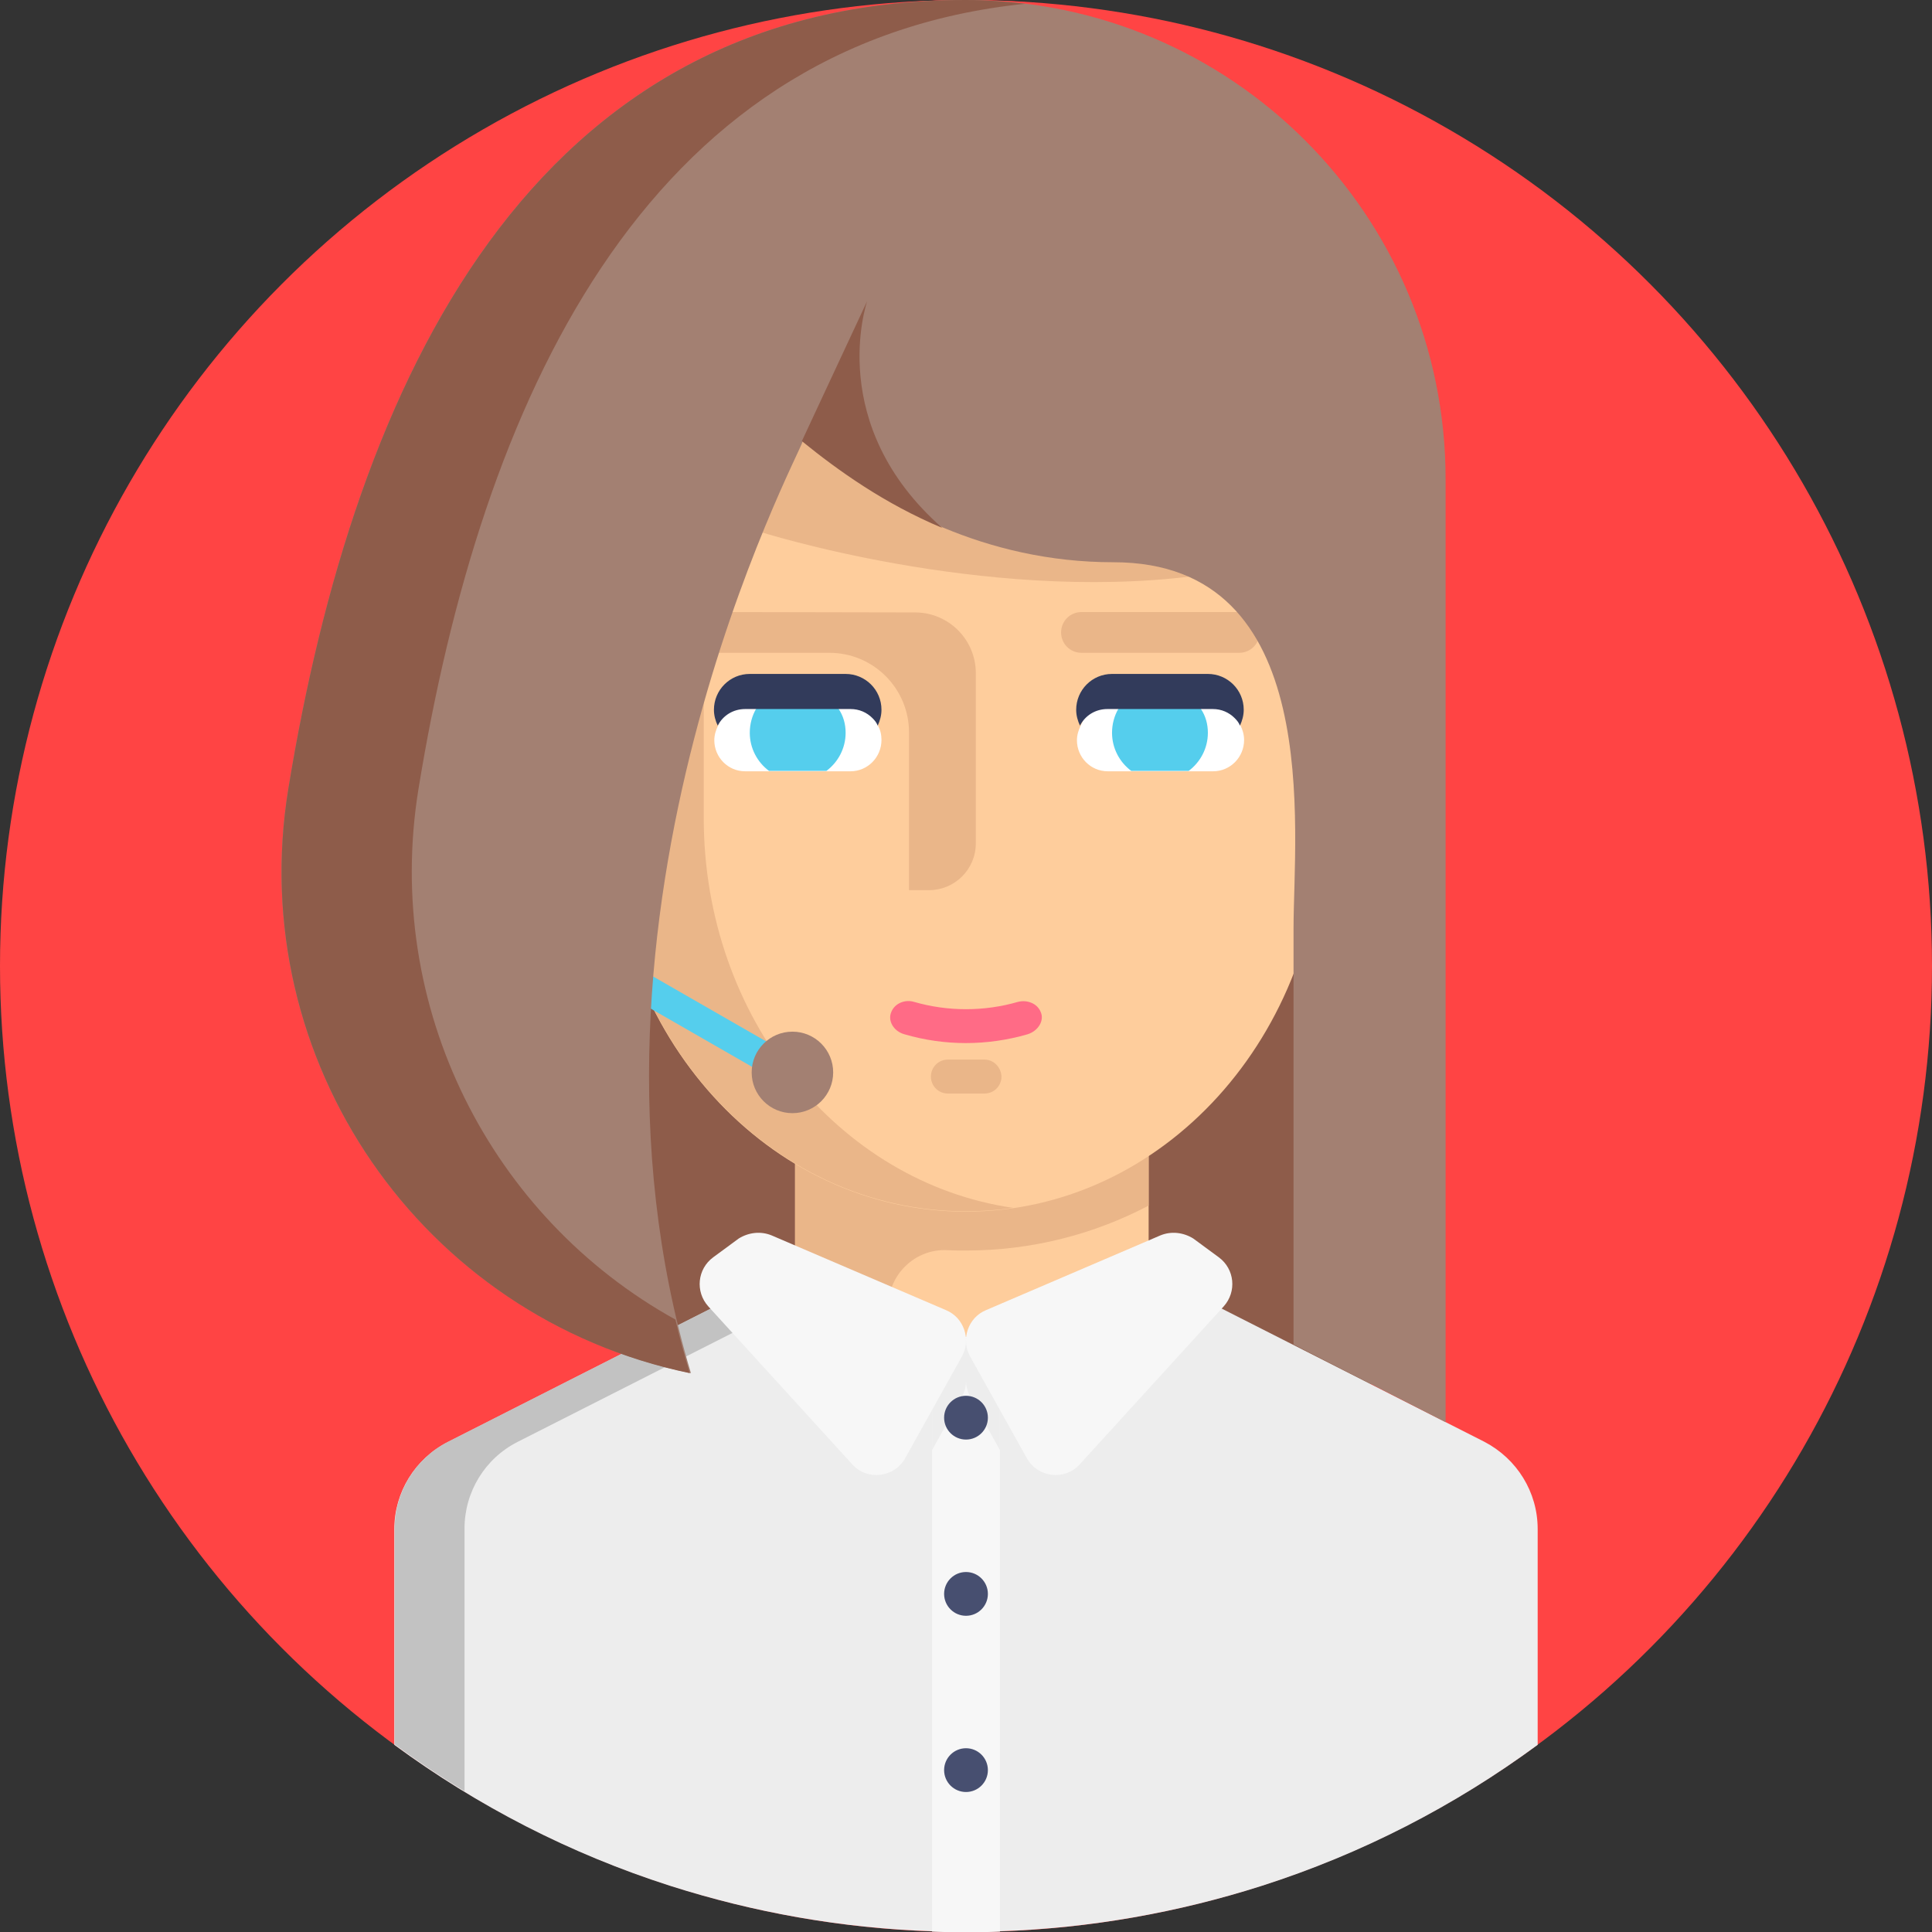
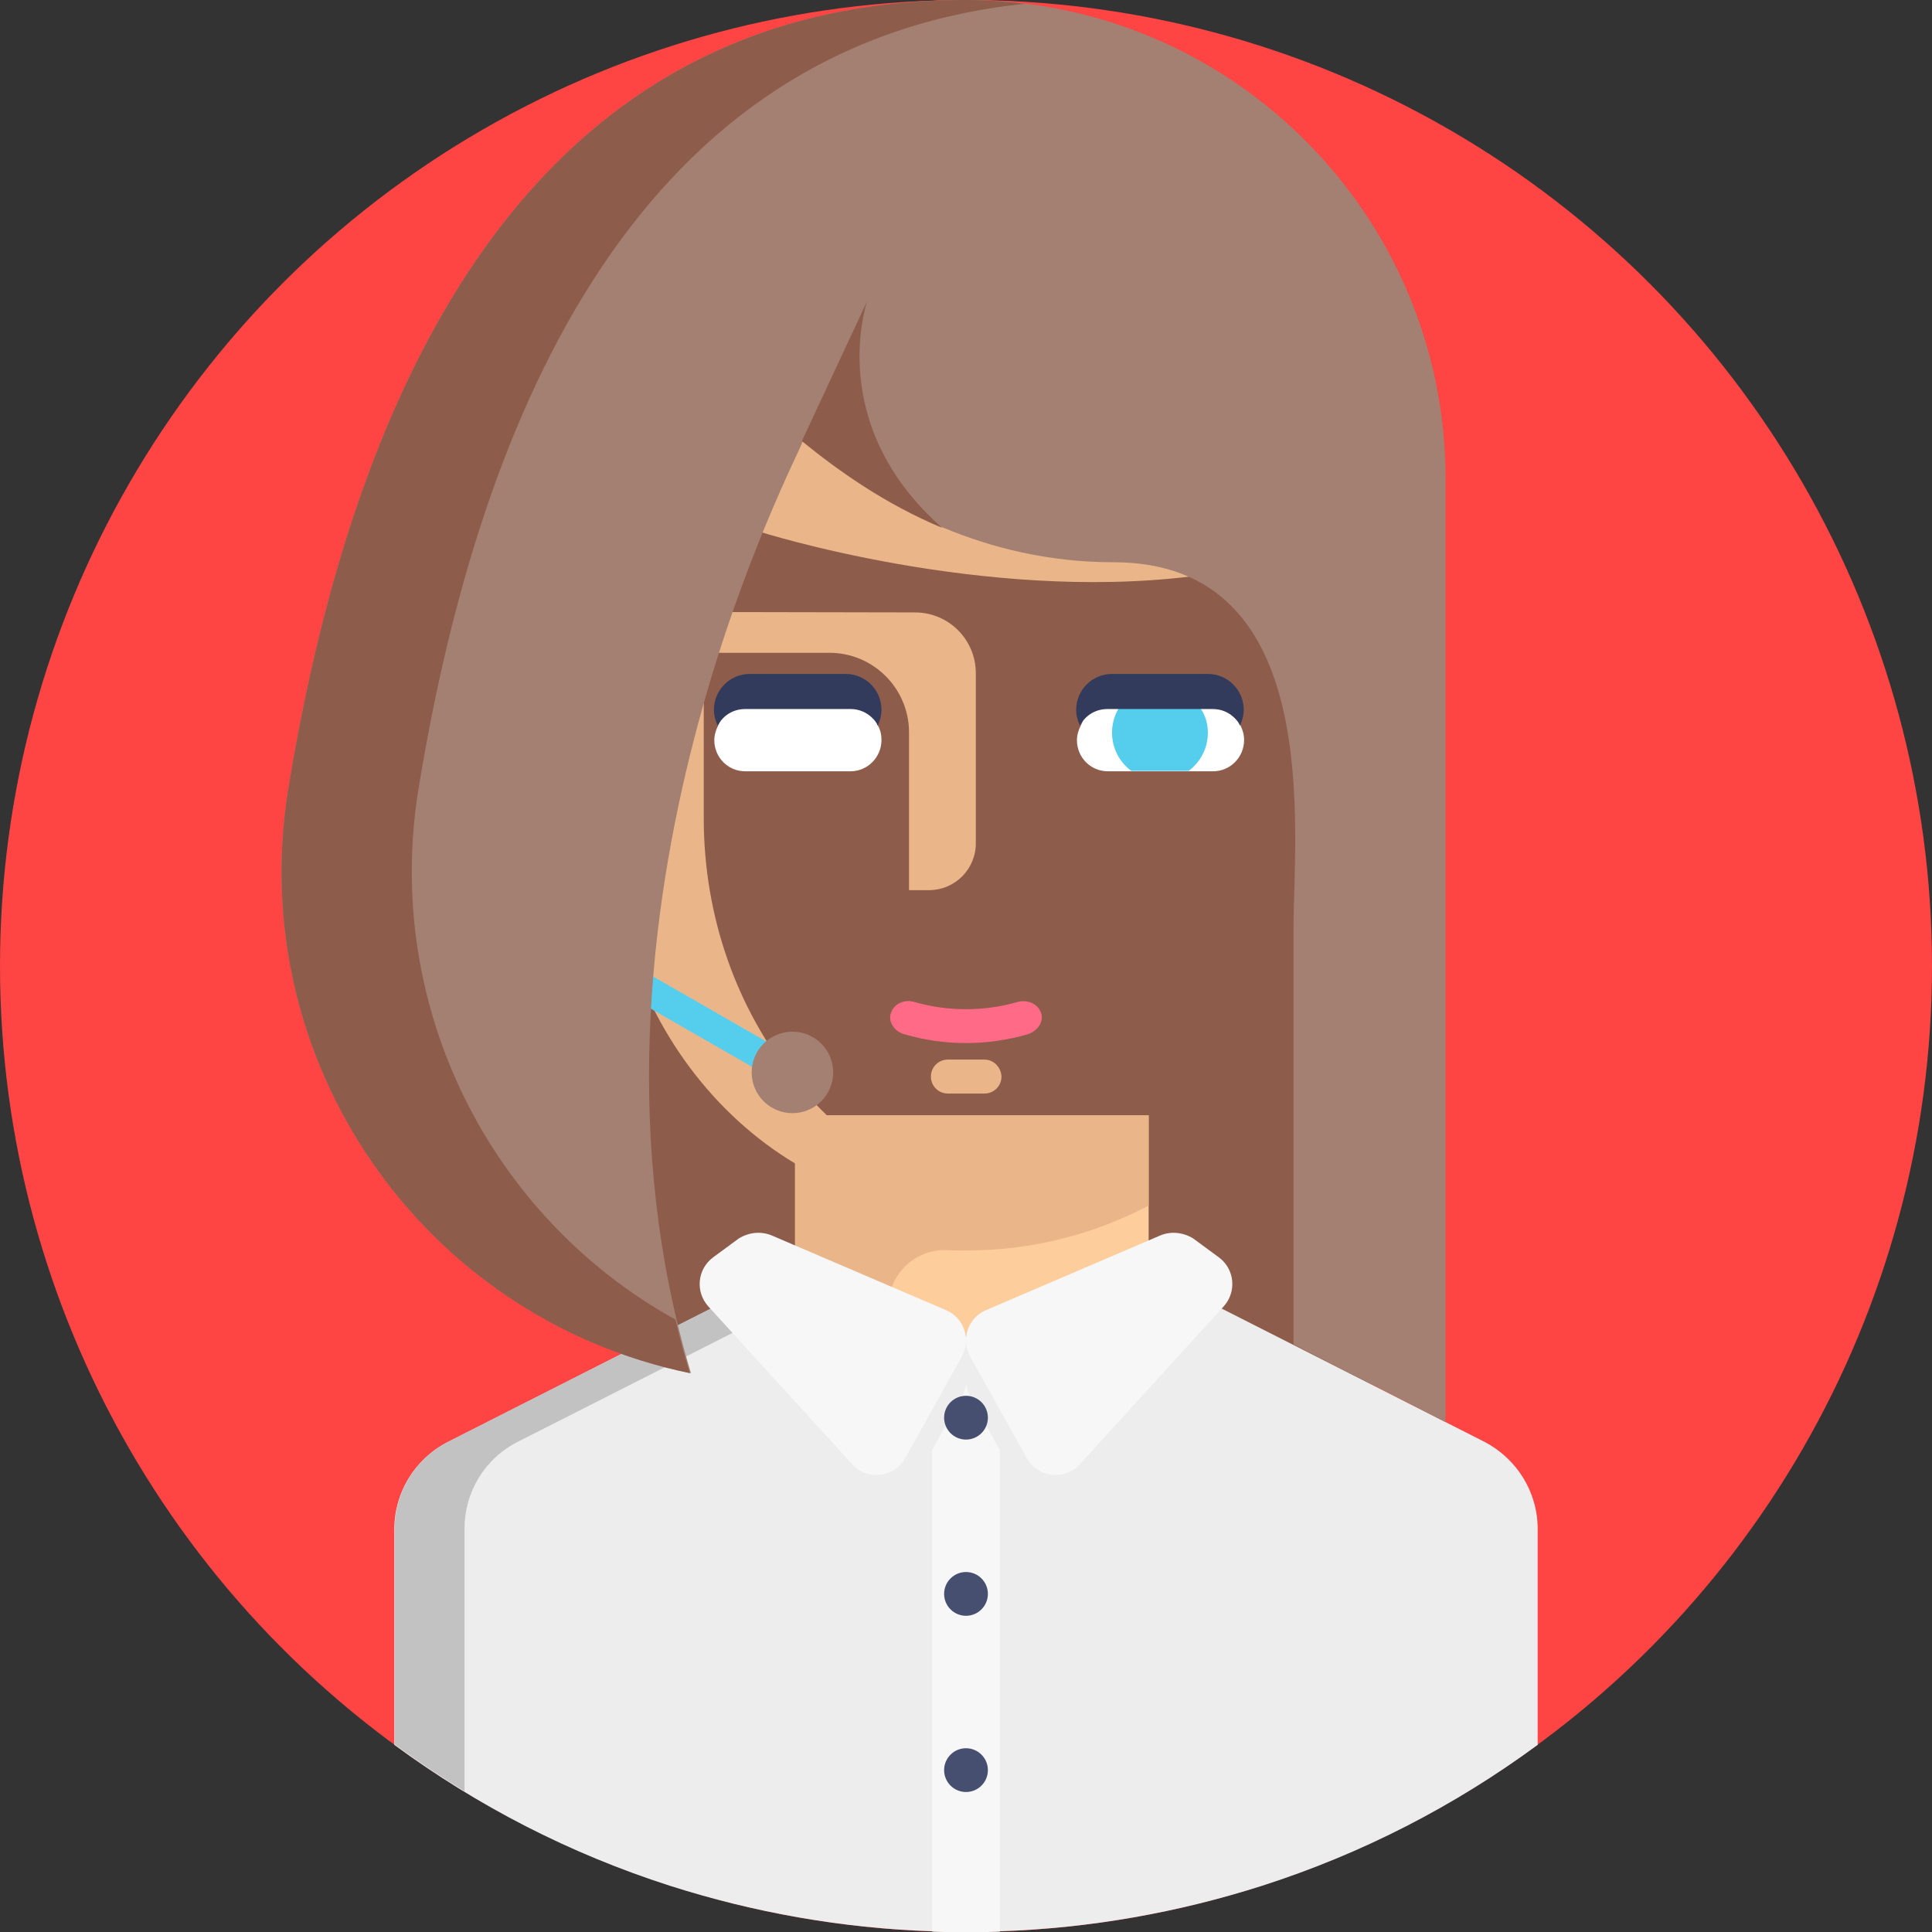
<svg xmlns="http://www.w3.org/2000/svg" version="1.1" id="Capa_1" x="0px" y="0px" viewBox="0 0 512 512" style="enable-background:new 0 0 512 512;" xml:space="preserve">
  <rect x="0" y="0" width="512" height="512" fill="#333333" stroke="none" />
  <style type="text/css">
	.st0{fill:#FF4444;}
	.st1{fill:#8E5C4A;}
	.st2{fill:#FECD9C;}
	.st3{fill:#EAB689;}
	.st4{fill:#FF6B86;}
	.st5{fill:#EDEDED;}
	.st6{fill:#C2C2C2;}
	.st7{fill:#F7F7F7;}
	.st8{fill:#474F70;}
	.st9{fill:#FFFFFF;}
	.st10{fill:#55CEED;}
	.st11{fill:#323B5B;}
	.st12{fill:#A38072;}
</style>
  <circle class="st0" cx="256" cy="256" r="256" />
  <circle class="st0" cx="256" cy="211.2" r="211.2" />
  <polygon class="st1" points="363.3,105.4 138.1,105.4 179.7,386.9 363.3,406 " />
  <rect x="210.7" y="295.6" class="st2" width="93.7" height="60.2" />
  <path class="st3" d="M235.4,295.6L235.4,295.6h-24.7l0,0l0,0v25.5l0,0v25.2h24.7l0,0c0-8.5,7.1-15.4,15.6-15c1.6,0.1,3.3,0.1,5,0.1  c17.5,0,33.9-4.3,48.4-11.9v-23.9L235.4,295.6L235.4,295.6z" />
-   <path class="st2" d="M350.6,111.6l-189.3-11.1v116.3c0,57.6,42.4,104.3,94.6,104.3l0,0c52.3,0,94.6-46.7,94.6-104.3L350.6,111.6  L350.6,111.6z" />
  <g>
    <path class="st3" d="M186.5,216.8V101.9l-25.2-1.5v116.3c0,57.6,42.4,104.3,94.6,104.3l0,0c4.3,0,8.5-0.3,12.6-0.9   C222.3,313.4,186.5,269.7,186.5,216.8z" />
    <path class="st3" d="M201.3,140.9c0,0,58.9,18.8,114.8,11.8c55.9-6.9-9.9-44.2-9.9-44.2l-95.2-6.3l-13.5,6.3" />
-     <path class="st3" d="M328.4,162.2h-41.8c-3,0-5.4,2.4-5.4,5.4l0,0c0,3,2.4,5.4,5.4,5.4h41.8c3,0,5.4-2.4,5.4-5.4l0,0   C333.7,164.6,331.3,162.2,328.4,162.2z" />
    <path class="st3" d="M190.5,162.2c-3,0-5.5,2.3-5.5,5.3c-0.1,3,2.4,5.5,5.4,5.5h29.4c11.7,0,21.1,9.5,21.1,21.1v41.8h5.3   c6.8,0,12.4-5.5,12.4-12.4v-45.1c0-8.9-7.2-16.1-16.1-16.1L190.5,162.2L190.5,162.2z" />
  </g>
  <path class="st4" d="M269.8,265.5c-9,2.6-18.6,2.6-27.6,0c-2.4-0.7-5.1,0.4-6,2.7l0,0c-1,2.3,0.6,5.1,3.5,5.9  c10.6,3.1,21.9,3.1,32.6,0c2.9-0.9,4.5-3.7,3.5-5.9l0,0C274.9,265.9,272.2,264.9,269.8,265.5z" />
  <path class="st3" d="M260.9,280.8h-9.7c-2.5,0-4.5,2-4.5,4.5l0,0c0,2.5,2,4.5,4.5,4.5h9.7c2.5,0,4.5-2,4.5-4.5l0,0  C265.3,282.8,263.3,280.8,260.9,280.8z" />
  <path class="st5" d="M407.5,405.2v57.2c-22,16.2-46.6,28.9-73.2,37.4c-22,7-45.2,11.2-69.3,12c-3,0.1-6,0.2-9,0.2s-6-0.1-9-0.2  c-24.1-0.8-47.3-5-69.3-12c-26.6-8.5-51.2-21.2-73.2-37.4v-57.2c0-9.7,5.5-18.6,14.1-23l70.6-35.8L247,355l4.5,0.7l13.5,2.2h0.3v9.5  l57.5-21.1l70.6,35.8C402,386.6,407.5,395.4,407.5,405.2z" />
  <path class="st6" d="M224.7,349.5l-16.9-3.2l-70.6,35.8c-8.7,4.4-14.1,13.3-14.1,23v69.6c-6.4-3.9-12.5-8-18.5-12.4v-57.2  c0-9.7,5.5-18.6,14.1-23l70.6-35.8l26.4-8.6L224.7,349.5z" />
  <path class="st7" d="M265,354.3v157.6c-3,0.1-6,0.2-9,0.2s-6-0.1-9-0.2V354.3H265z" />
  <path class="st5" d="M269.1,354.6h-21.7v1.8l-0.4-0.2v28.1l7.9-14.2c0.8-1.3,1.1-2.8,1.1-4.2c0,1.4,0.4,2.9,1.1,4.2l7.9,14.2v-18.4  h4.1V354.6L269.1,354.6L269.1,354.6z" />
  <g>
    <path class="st7" d="M204.5,327.4l46.2,19.8c4.8,2,6.7,7.8,4.2,12.3l-15,26.9c-2.9,5.2-10.1,6.1-14.1,1.6l-38.1-41.8   c-3.5-3.9-2.9-9.9,1.3-13l6.8-5C198.4,326.6,201.6,326.2,204.5,327.4z" />
    <path class="st7" d="M307.5,327.4l-46.2,19.8c-4.8,2-6.7,7.8-4.2,12.3l15,26.9c2.9,5.2,10.1,6.1,14.1,1.6l38.1-41.8   c3.5-3.9,2.9-9.9-1.3-13l-6.8-5C313.6,326.6,310.4,326.2,307.5,327.4z" />
  </g>
  <g>
    <circle class="st8" cx="256" cy="375.7" r="5.8" />
    <circle class="st8" cx="256" cy="422.4" r="5.8" />
    <circle class="st8" cx="256" cy="469.1" r="5.8" />
  </g>
  <path class="st9" d="M329.7,196.1c0,4.6-3.7,8.3-8.2,8.3h-27.9c-2.3,0-4.3-0.9-5.8-2.4s-2.4-3.6-2.4-5.8c0-1.4,0.4-2.7,1-3.9  c1.4-2.6,1.8-6.7,4.9-6.7l32.1-0.4c2.3,0,4.1,4.8,4.5,2.8c0.6-2.4,0.5,3.7,0.9,4.4C329.3,193.4,329.7,194.7,329.7,196.1z" />
  <path class="st10" d="M320.1,194.2c0,4.1-2,7.8-5.1,10.1h-15.2c-3.1-2.3-5.1-6-5.1-10.1c0-2.3,0.6-4.5,1.7-6.4l11.6-2.1l10.2,2.1  C319.5,189.7,320.1,191.9,320.1,194.2z" />
  <path class="st11" d="M293.5,187.9h27.9c2.3,0,4.3,0.9,5.8,2.4c0.6,0.6,1.1,1.2,1.4,2c0.6-1.3,1-2.7,1-4.2c0-5.3-4.3-9.5-9.5-9.5  h-25.4c-5.3,0-9.5,4.3-9.5,9.5c0,1.5,0.4,2.9,1,4.2C287.6,189.6,290.3,187.9,293.5,187.9z" />
  <path class="st9" d="M233.6,196.1c0,4.6-3.7,8.3-8.2,8.3h-27.9c-2.3,0-4.3-0.9-5.8-2.4s-2.4-3.6-2.4-5.8c0-1.4,0.4-2.7,1-3.9  c1.4-2.6,1.8-6.7,4.9-6.7l32.1-0.4c2.3,0,4.1,4.8,4.5,2.8c0.6-2.4,0.5,3.7,0.9,4.4C233.3,193.4,233.6,194.7,233.6,196.1z" />
-   <path class="st10" d="M224.1,194.2c0,4.1-2,7.8-5.1,10.1h-15.2c-3.1-2.3-5.1-6-5.1-10.1c0-2.3,0.6-4.5,1.7-6.4l11.6-2.1l10.2,2.1  C223.5,189.7,224.1,191.9,224.1,194.2z" />
  <path class="st11" d="M197.5,187.9h27.9c2.3,0,4.3,0.9,5.8,2.4c0.6,0.6,1.1,1.2,1.4,2c0.6-1.3,1-2.7,1-4.2c0-5.3-4.3-9.5-9.5-9.5  h-25.4c-5.3,0-9.5,4.3-9.5,9.5c0,1.5,0.4,2.9,1,4.2C191.6,189.6,194.3,187.9,197.5,187.9z" />
  <rect x="185.3" y="248.2" transform="matrix(0.498 -0.867 0.867 0.498 -141.103 300.852)" class="st10" width="7.7" height="48.1" />
  <g>
    <circle class="st12" cx="210" cy="284.2" r="10.8" />
    <path class="st12" d="M383.1,127v249.9l-40.3-20.6c0,0,0-84.1,0-110.2s8.4-97.1-47.7-97.1c-17.2,0-32.3-3.8-45.2-9.2l0,0   c-15.3-6.4-27.6-15.2-37.2-23l0,0c0,0,0,0.1,0,0.2l0,0c-0.6,3.2-66.2,124.6-29.6,246.9C119,350.7,74.6,294.4,74.6,231.1   c0-7.3,0.6-14.6,1.8-22C94,101.3,140.8,0,256,0l0,0C326.2,0,383.1,56.9,383.1,127z" />
  </g>
  <g>
    <path class="st1" d="M110.9,209.1C127.5,107.4,170.1,11.4,271.7,1c-5.1-0.6-10.4-1-15.7-1l0,0C140.8,0,94,101.3,76.4,209.1   c-11.7,71.8,35.2,140,106.4,154.8l0,0c-1.4-4.7-2.7-9.4-3.8-14.2C130.2,322.7,101.5,267,110.9,209.1z" />
    <path class="st1" d="M249.7,139.9c-15.3-6.4-27.6-15.2-37.2-23l17.3-37.1C229.6,80.6,218.7,112.6,249.7,139.9z" />
  </g>
</svg>